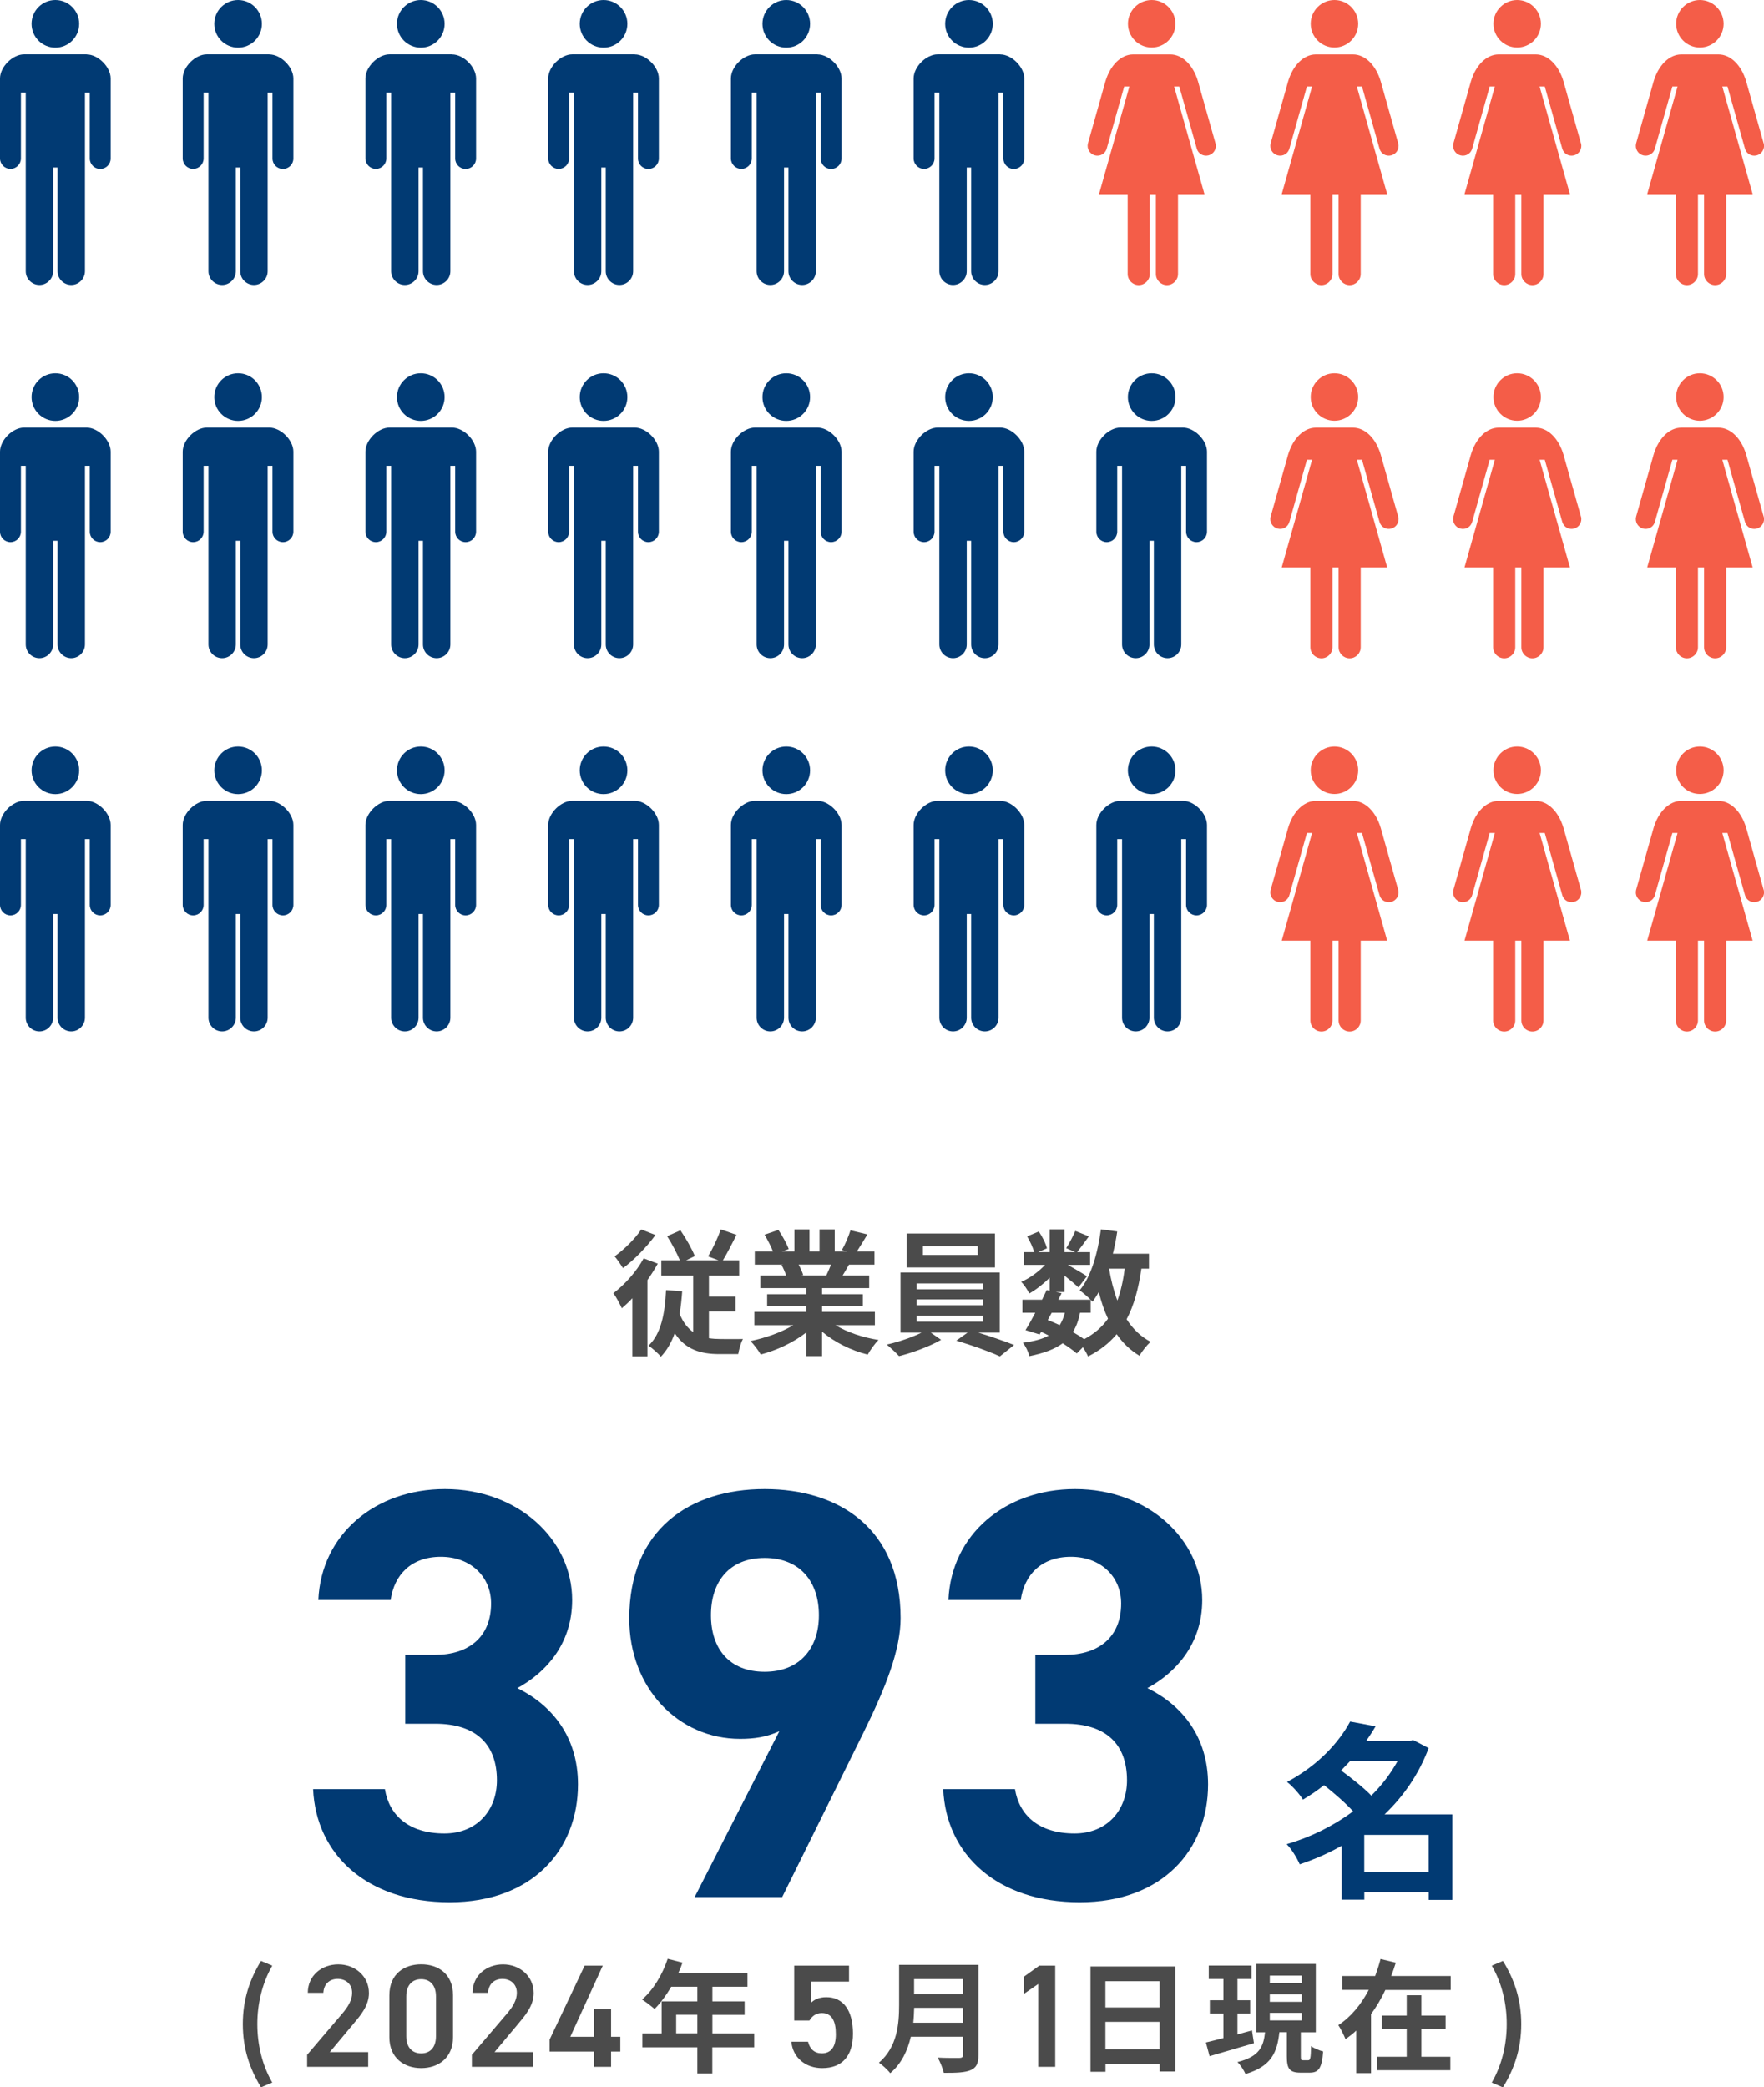
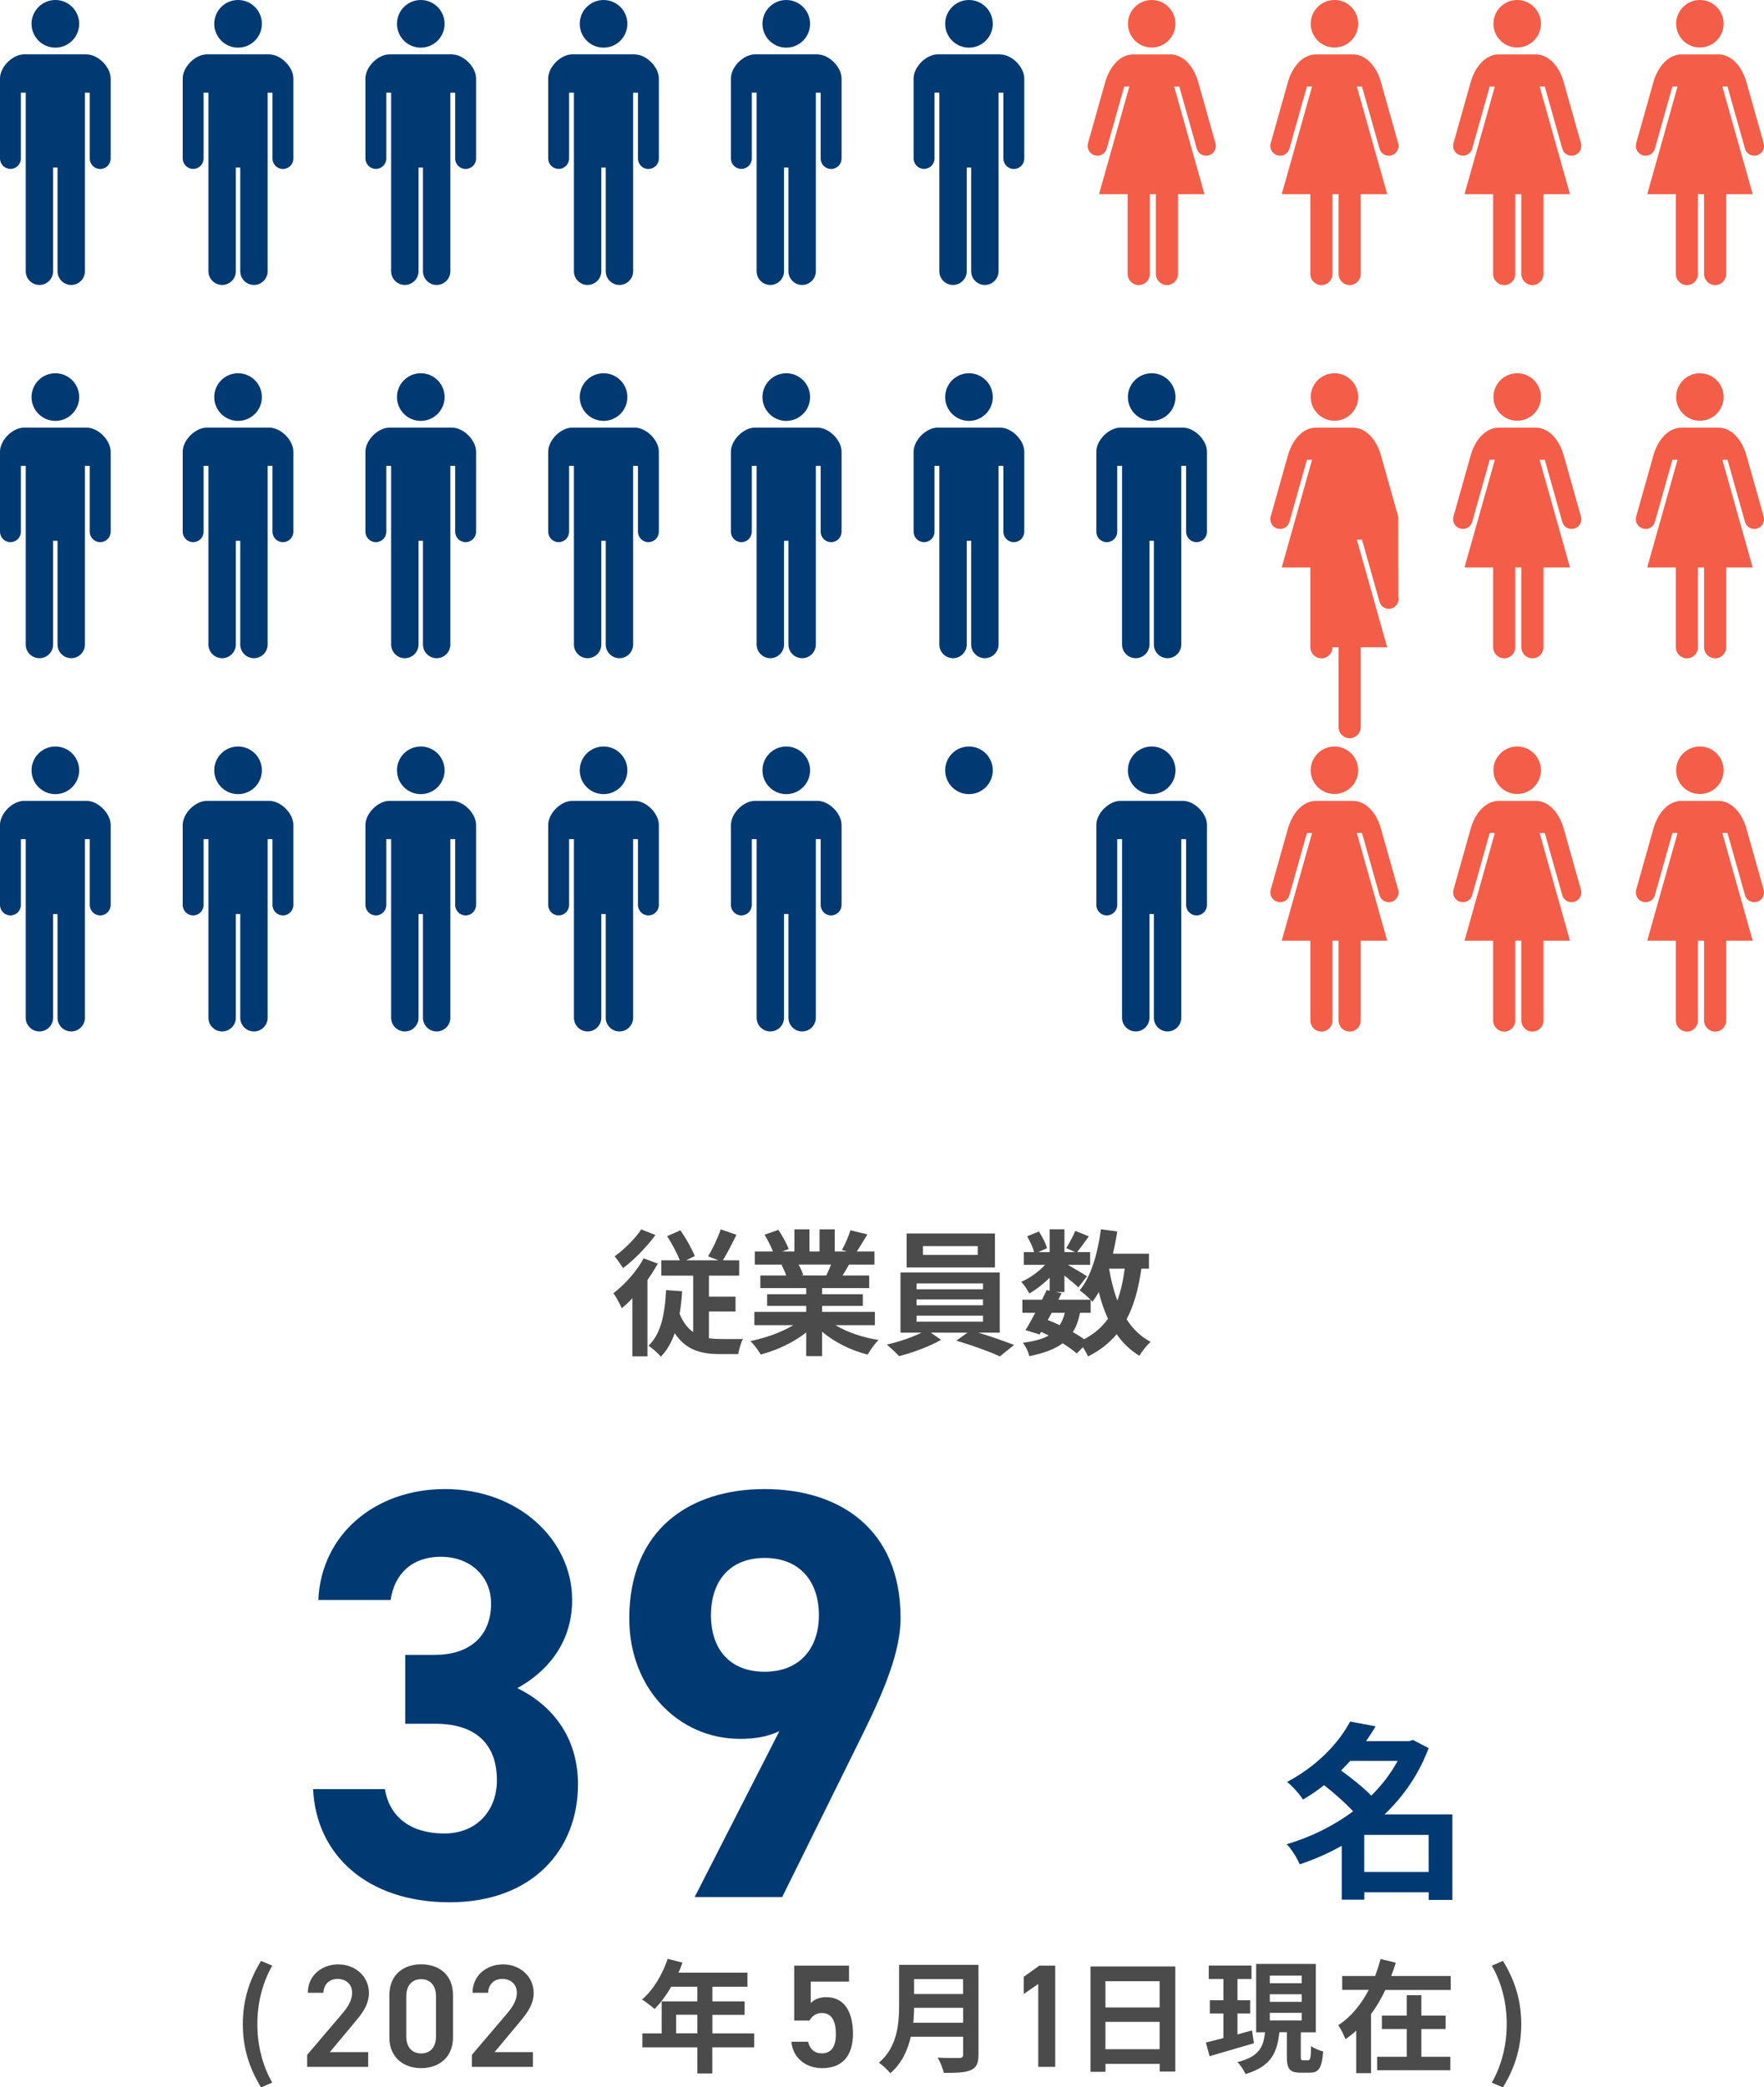
<svg xmlns="http://www.w3.org/2000/svg" id="_レイヤー_1" data-name="レイヤー 1" viewBox="0 0 260 307.58">
  <defs>
    <style>
      .cls-1 {
        fill: #013a73;
      }

      .cls-1, .cls-2, .cls-3 {
        stroke-width: 0px;
      }

      .cls-2 {
        fill: #4b4b4b;
      }

      .cls-3 {
        fill: #f45d48;
      }
    </style>
  </defs>
  <g>
    <path class="cls-3" d="M196.69,117c1.93,0,3.5-1.57,3.5-3.5s-1.57-3.5-3.5-3.5-3.5,1.57-3.5,3.5,1.57,3.5,3.5,3.5Z" />
    <path class="cls-3" d="M206.09,131.15l-2.58-9.15c-.71-2.4-2.3-3.98-4.09-3.98h-5.47c-1.79,0-3.38,1.59-4.09,3.98l-2.58,9.15c-.19.77.28,1.56,1.05,1.75.77.19,1.54-.26,1.73-1.03l2.57-9.12h.76l-4.47,15.86h4.22v11.77c0,.9.73,1.63,1.63,1.63s1.63-.73,1.63-1.63v-11.77h.9v11.77c0,.9.73,1.63,1.63,1.63s1.63-.73,1.63-1.63v-11.77h3.9l-4.47-15.86h.76l2.57,9.12c.19.77.96,1.22,1.73,1.03.77-.19,1.24-.98,1.05-1.75Z" />
  </g>
  <g>
    <path class="cls-3" d="M223.62,117c1.93,0,3.5-1.57,3.5-3.5s-1.57-3.5-3.5-3.5-3.5,1.57-3.5,3.5,1.57,3.5,3.5,3.5Z" />
    <path class="cls-3" d="M233.03,131.15l-2.58-9.15c-.71-2.4-2.3-3.98-4.09-3.98h-5.47c-1.79,0-3.38,1.59-4.09,3.98l-2.58,9.15c-.19.77.28,1.56,1.05,1.75.77.19,1.54-.26,1.73-1.03l2.57-9.12h.76l-4.47,15.86h4.22v11.77c0,.9.73,1.63,1.63,1.63s1.63-.73,1.63-1.63v-11.77h.9v11.77c0,.9.73,1.63,1.63,1.63s1.63-.73,1.63-1.63v-11.77h3.9l-4.47-15.86h.76l2.57,9.12c.19.77.96,1.22,1.73,1.03.77-.19,1.24-.98,1.05-1.75Z" />
  </g>
  <g>
    <path class="cls-3" d="M250.55,117c1.93,0,3.5-1.57,3.5-3.5s-1.57-3.5-3.5-3.5-3.5,1.57-3.5,3.5,1.57,3.5,3.5,3.5Z" />
    <path class="cls-3" d="M259.96,131.15l-2.58-9.15c-.71-2.4-2.3-3.98-4.09-3.98h-5.47c-1.79,0-3.38,1.59-4.09,3.98l-2.58,9.15c-.19.77.28,1.56,1.05,1.75.77.19,1.54-.26,1.73-1.03l2.57-9.12h.76l-4.47,15.86h4.22v11.77c0,.9.73,1.63,1.63,1.63s1.63-.73,1.63-1.63v-11.77h.9v11.77c0,.9.73,1.63,1.63,1.63s1.63-.73,1.63-1.63v-11.77h3.9l-4.47-15.86h.76l2.57,9.12c.19.77.96,1.22,1.73,1.03.77-.19,1.24-.98,1.05-1.75Z" />
  </g>
  <g>
    <path class="cls-1" d="M169.75,117.02c1.94,0,3.51-1.57,3.51-3.51,0-1.94-1.57-3.51-3.51-3.51s-3.51,1.57-3.51,3.51c0,1.94,1.57,3.51,3.51,3.51Z" />
    <path class="cls-1" d="M174.36,118.01h-9.22c-1.7,0-3.55,1.85-3.55,3.55v11.79c0,.85.69,1.54,1.54,1.54s1.54-.69,1.54-1.54v-9.7h.71v26.32c0,1.12.91,2.02,2.02,2.02s2.02-.91,2.02-2.02v-15.28h.65v15.28c0,1.12.91,2.02,2.02,2.02s2.02-.91,2.02-2.02v-26.32h.71v9.7c0,.85.69,1.54,1.54,1.54s1.54-.69,1.54-1.54v-11.79c0-1.7-1.85-3.55-3.55-3.55Z" />
  </g>
  <g>
    <path class="cls-1" d="M142.82,117.02c1.94,0,3.51-1.57,3.51-3.51,0-1.94-1.57-3.51-3.51-3.51s-3.51,1.57-3.51,3.51c0,1.94,1.57,3.51,3.51,3.51Z" />
-     <path class="cls-1" d="M147.43,118.01h-9.22c-1.7,0-3.55,1.85-3.55,3.55v11.79c0,.85.69,1.54,1.54,1.54s1.54-.69,1.54-1.54v-9.7h.71v26.32c0,1.12.91,2.02,2.02,2.02s2.02-.91,2.02-2.02v-15.28h.65v15.28c0,1.12.91,2.02,2.02,2.02s2.02-.91,2.02-2.02v-26.32h.71v9.7c0,.85.69,1.54,1.54,1.54s1.54-.69,1.54-1.54v-11.79c0-1.7-1.85-3.55-3.55-3.55Z" />
  </g>
  <g>
    <path class="cls-1" d="M115.89,117.02c1.94,0,3.51-1.57,3.51-3.51,0-1.94-1.57-3.51-3.51-3.51s-3.51,1.57-3.51,3.51c0,1.94,1.57,3.51,3.51,3.51Z" />
    <path class="cls-1" d="M120.5,118.01h-9.22c-1.7,0-3.55,1.85-3.55,3.55v11.79c0,.85.69,1.54,1.54,1.54s1.54-.69,1.54-1.54v-9.7h.71v26.32c0,1.12.91,2.02,2.02,2.02s2.02-.91,2.02-2.02v-15.28h.65v15.28c0,1.12.91,2.02,2.02,2.02s2.02-.91,2.02-2.02v-26.32h.71v9.7c0,.85.69,1.54,1.54,1.54s1.54-.69,1.54-1.54v-11.79c0-1.7-1.85-3.55-3.55-3.55Z" />
  </g>
  <g>
    <path class="cls-1" d="M88.96,117.02c1.94,0,3.51-1.57,3.51-3.51,0-1.94-1.57-3.51-3.51-3.51s-3.51,1.57-3.51,3.51c0,1.94,1.57,3.51,3.51,3.51Z" />
    <path class="cls-1" d="M93.57,118.01h-9.22c-1.7,0-3.55,1.85-3.55,3.55v11.79c0,.85.69,1.54,1.54,1.54s1.54-.69,1.54-1.54v-9.7h.71v26.32c0,1.12.91,2.02,2.02,2.02s2.02-.91,2.02-2.02v-15.28h.65v15.28c0,1.12.91,2.02,2.02,2.02s2.02-.91,2.02-2.02v-26.32h.71v9.7c0,.85.69,1.54,1.54,1.54s1.54-.69,1.54-1.54v-11.79c0-1.7-1.85-3.55-3.55-3.55Z" />
  </g>
  <g>
    <path class="cls-1" d="M62.02,117.02c1.94,0,3.51-1.57,3.51-3.51,0-1.94-1.57-3.51-3.51-3.51s-3.51,1.57-3.51,3.51c0,1.94,1.57,3.51,3.51,3.51Z" />
    <path class="cls-1" d="M66.63,118.01h-9.22c-1.7,0-3.55,1.85-3.55,3.55v11.79c0,.85.69,1.54,1.54,1.54s1.54-.69,1.54-1.54v-9.7h.71v26.32c0,1.12.91,2.02,2.02,2.02s2.02-.91,2.02-2.02v-15.28h.65v15.28c0,1.12.91,2.02,2.02,2.02s2.02-.91,2.02-2.02v-26.32h.71v9.7c0,.85.69,1.54,1.54,1.54s1.54-.69,1.54-1.54v-11.79c0-1.7-1.85-3.55-3.55-3.55Z" />
  </g>
  <g>
    <path class="cls-1" d="M35.09,117.02c1.94,0,3.51-1.57,3.51-3.51,0-1.94-1.57-3.51-3.51-3.51s-3.51,1.57-3.51,3.51c0,1.94,1.57,3.51,3.51,3.51Z" />
    <path class="cls-1" d="M39.7,118.01h-9.22c-1.7,0-3.55,1.85-3.55,3.55v11.79c0,.85.69,1.54,1.54,1.54s1.54-.69,1.54-1.54v-9.7h.71v26.32c0,1.12.91,2.02,2.02,2.02s2.02-.91,2.02-2.02v-15.28h.65v15.28c0,1.12.91,2.02,2.02,2.02s2.02-.91,2.02-2.02v-26.32h.71v9.7c0,.85.69,1.54,1.54,1.54s1.54-.69,1.54-1.54v-11.79c0-1.7-1.85-3.55-3.55-3.55Z" />
  </g>
  <g>
    <path class="cls-1" d="M8.16,117.02c1.94,0,3.51-1.57,3.51-3.51,0-1.94-1.57-3.51-3.51-3.51s-3.51,1.57-3.51,3.51c0,1.94,1.57,3.51,3.51,3.51Z" />
    <path class="cls-1" d="M12.77,118.01H3.55c-1.7,0-3.55,1.85-3.55,3.55v11.79c0,.85.69,1.54,1.54,1.54s1.54-.69,1.54-1.54v-9.7h.71v26.32c0,1.12.91,2.02,2.02,2.02s2.02-.91,2.02-2.02v-15.28h.65v15.28c0,1.12.91,2.02,2.02,2.02s2.02-.91,2.02-2.02v-26.32h.71v9.7c0,.85.69,1.54,1.54,1.54s1.54-.69,1.54-1.54v-11.79c0-1.7-1.85-3.55-3.55-3.55Z" />
  </g>
  <g>
    <path class="cls-3" d="M196.69,62c1.93,0,3.5-1.57,3.5-3.5s-1.57-3.5-3.5-3.5-3.5,1.57-3.5,3.5,1.57,3.5,3.5,3.5Z" />
-     <path class="cls-3" d="M206.09,76.15l-2.58-9.15c-.71-2.4-2.3-3.98-4.09-3.98h-5.47c-1.79,0-3.38,1.59-4.09,3.98l-2.58,9.15c-.19.77.28,1.56,1.05,1.75.77.19,1.54-.26,1.73-1.03l2.57-9.12h.76l-4.47,15.86h4.22v11.77c0,.9.73,1.63,1.63,1.63s1.63-.73,1.63-1.63v-11.77h.9v11.77c0,.9.73,1.63,1.63,1.63s1.63-.73,1.63-1.63v-11.77h3.9l-4.47-15.86h.76l2.57,9.12c.19.77.96,1.22,1.73,1.03.77-.19,1.24-.98,1.05-1.75Z" />
+     <path class="cls-3" d="M206.09,76.15l-2.58-9.15c-.71-2.4-2.3-3.98-4.09-3.98h-5.47c-1.79,0-3.38,1.59-4.09,3.98l-2.58,9.15c-.19.77.28,1.56,1.05,1.75.77.19,1.54-.26,1.73-1.03l2.57-9.12h.76l-4.47,15.86h4.22v11.77c0,.9.73,1.63,1.63,1.63s1.63-.73,1.63-1.63h.9v11.77c0,.9.73,1.63,1.63,1.63s1.63-.73,1.63-1.63v-11.77h3.9l-4.47-15.86h.76l2.57,9.12c.19.77.96,1.22,1.73,1.03.77-.19,1.24-.98,1.05-1.75Z" />
  </g>
  <g>
    <path class="cls-3" d="M223.62,62c1.93,0,3.5-1.57,3.5-3.5s-1.57-3.5-3.5-3.5-3.5,1.57-3.5,3.5,1.57,3.5,3.5,3.5Z" />
    <path class="cls-3" d="M233.03,76.15l-2.58-9.15c-.71-2.4-2.3-3.98-4.09-3.98h-5.47c-1.79,0-3.38,1.59-4.09,3.98l-2.58,9.15c-.19.77.28,1.56,1.05,1.75.77.19,1.54-.26,1.73-1.03l2.57-9.12h.76l-4.47,15.86h4.22v11.77c0,.9.73,1.63,1.63,1.63s1.63-.73,1.63-1.63v-11.77h.9v11.77c0,.9.73,1.63,1.63,1.63s1.63-.73,1.63-1.63v-11.77h3.9l-4.47-15.86h.76l2.57,9.12c.19.77.96,1.22,1.73,1.03.77-.19,1.24-.98,1.05-1.75Z" />
  </g>
  <g>
    <path class="cls-3" d="M250.55,62c1.93,0,3.5-1.57,3.5-3.5s-1.57-3.5-3.5-3.5-3.5,1.57-3.5,3.5,1.57,3.5,3.5,3.5Z" />
    <path class="cls-3" d="M259.96,76.15l-2.58-9.15c-.71-2.4-2.3-3.98-4.09-3.98h-5.47c-1.79,0-3.38,1.59-4.09,3.98l-2.58,9.15c-.19.77.28,1.56,1.05,1.75.77.19,1.54-.26,1.73-1.03l2.57-9.12h.76l-4.47,15.86h4.22v11.77c0,.9.73,1.63,1.63,1.63s1.63-.73,1.63-1.63v-11.77h.9v11.77c0,.9.73,1.63,1.63,1.63s1.63-.73,1.63-1.63v-11.77h3.9l-4.47-15.86h.76l2.57,9.12c.19.77.96,1.22,1.73,1.03.77-.19,1.24-.98,1.05-1.75Z" />
  </g>
  <g>
    <path class="cls-1" d="M169.75,62.02c1.94,0,3.51-1.57,3.51-3.51,0-1.94-1.57-3.51-3.51-3.51s-3.51,1.57-3.51,3.51c0,1.94,1.57,3.51,3.51,3.51Z" />
    <path class="cls-1" d="M174.36,63.01h-9.22c-1.7,0-3.55,1.85-3.55,3.55v11.79c0,.85.69,1.54,1.54,1.54s1.54-.69,1.54-1.54v-9.7h.71v26.32c0,1.12.91,2.02,2.02,2.02s2.02-.91,2.02-2.02v-15.28h.65v15.28c0,1.12.91,2.02,2.02,2.02s2.02-.91,2.02-2.02v-26.32h.71v9.7c0,.85.69,1.54,1.54,1.54s1.54-.69,1.54-1.54v-11.79c0-1.7-1.85-3.55-3.55-3.55Z" />
  </g>
  <g>
    <path class="cls-1" d="M142.82,62.02c1.94,0,3.51-1.57,3.51-3.51,0-1.94-1.57-3.51-3.51-3.51s-3.51,1.57-3.51,3.51c0,1.94,1.57,3.51,3.51,3.51Z" />
    <path class="cls-1" d="M147.43,63.01h-9.22c-1.7,0-3.55,1.85-3.55,3.55v11.79c0,.85.69,1.54,1.54,1.54s1.54-.69,1.54-1.54v-9.7h.71v26.32c0,1.12.91,2.02,2.02,2.02s2.02-.91,2.02-2.02v-15.28h.65v15.28c0,1.12.91,2.02,2.02,2.02s2.02-.91,2.02-2.02v-26.32h.71v9.7c0,.85.69,1.54,1.54,1.54s1.54-.69,1.54-1.54v-11.79c0-1.7-1.85-3.55-3.55-3.55Z" />
  </g>
  <g>
    <path class="cls-1" d="M115.89,62.02c1.94,0,3.51-1.57,3.51-3.51,0-1.94-1.57-3.51-3.51-3.51s-3.51,1.57-3.51,3.51c0,1.94,1.57,3.51,3.51,3.51Z" />
    <path class="cls-1" d="M120.5,63.01h-9.22c-1.7,0-3.55,1.85-3.55,3.55v11.79c0,.85.69,1.54,1.54,1.54s1.54-.69,1.54-1.54v-9.7h.71v26.32c0,1.12.91,2.02,2.02,2.02s2.02-.91,2.02-2.02v-15.28h.65v15.28c0,1.12.91,2.02,2.02,2.02s2.02-.91,2.02-2.02v-26.32h.71v9.7c0,.85.69,1.54,1.54,1.54s1.54-.69,1.54-1.54v-11.79c0-1.7-1.85-3.55-3.55-3.55Z" />
  </g>
  <g>
    <path class="cls-1" d="M88.96,62.02c1.94,0,3.51-1.57,3.51-3.51,0-1.94-1.57-3.51-3.51-3.51s-3.51,1.57-3.51,3.51c0,1.94,1.57,3.51,3.51,3.51Z" />
    <path class="cls-1" d="M93.57,63.01h-9.22c-1.7,0-3.55,1.85-3.55,3.55v11.79c0,.85.69,1.54,1.54,1.54s1.54-.69,1.54-1.54v-9.7h.71v26.32c0,1.12.91,2.02,2.02,2.02s2.02-.91,2.02-2.02v-15.28h.65v15.28c0,1.12.91,2.02,2.02,2.02s2.02-.91,2.02-2.02v-26.32h.71v9.7c0,.85.69,1.54,1.54,1.54s1.54-.69,1.54-1.54v-11.79c0-1.7-1.85-3.55-3.55-3.55Z" />
  </g>
  <g>
    <path class="cls-1" d="M62.02,62.02c1.94,0,3.51-1.57,3.51-3.51,0-1.94-1.57-3.51-3.51-3.51s-3.51,1.57-3.51,3.51c0,1.94,1.57,3.51,3.51,3.51Z" />
    <path class="cls-1" d="M66.63,63.01h-9.22c-1.7,0-3.55,1.85-3.55,3.55v11.79c0,.85.69,1.54,1.54,1.54s1.54-.69,1.54-1.54v-9.7h.71v26.32c0,1.12.91,2.02,2.02,2.02s2.02-.91,2.02-2.02v-15.28h.65v15.28c0,1.12.91,2.02,2.02,2.02s2.02-.91,2.02-2.02v-26.32h.71v9.7c0,.85.69,1.54,1.54,1.54s1.54-.69,1.54-1.54v-11.79c0-1.7-1.85-3.55-3.55-3.55Z" />
  </g>
  <g>
    <path class="cls-1" d="M35.09,62.02c1.94,0,3.51-1.57,3.51-3.51,0-1.94-1.57-3.51-3.51-3.51s-3.51,1.57-3.51,3.51c0,1.94,1.57,3.51,3.51,3.51Z" />
    <path class="cls-1" d="M39.7,63.01h-9.22c-1.7,0-3.55,1.85-3.55,3.55v11.79c0,.85.69,1.54,1.54,1.54s1.54-.69,1.54-1.54v-9.7h.71v26.32c0,1.12.91,2.02,2.02,2.02s2.02-.91,2.02-2.02v-15.28h.65v15.28c0,1.12.91,2.02,2.02,2.02s2.02-.91,2.02-2.02v-26.32h.71v9.7c0,.85.69,1.54,1.54,1.54s1.54-.69,1.54-1.54v-11.79c0-1.7-1.85-3.55-3.55-3.55Z" />
  </g>
  <g>
    <path class="cls-1" d="M8.16,62.02c1.94,0,3.51-1.57,3.51-3.51,0-1.94-1.57-3.51-3.51-3.51s-3.51,1.57-3.51,3.51c0,1.94,1.57,3.51,3.51,3.51Z" />
    <path class="cls-1" d="M12.77,63.01H3.55c-1.7,0-3.55,1.85-3.55,3.55v11.79c0,.85.69,1.54,1.54,1.54s1.54-.69,1.54-1.54v-9.7h.71v26.32c0,1.12.91,2.02,2.02,2.02s2.02-.91,2.02-2.02v-15.28h.65v15.28c0,1.12.91,2.02,2.02,2.02s2.02-.91,2.02-2.02v-26.32h.71v9.7c0,.85.69,1.54,1.54,1.54s1.54-.69,1.54-1.54v-11.79c0-1.7-1.85-3.55-3.55-3.55Z" />
  </g>
  <g>
    <path class="cls-3" d="M196.69,7c1.93,0,3.5-1.57,3.5-3.5s-1.57-3.5-3.5-3.5-3.5,1.57-3.5,3.5,1.57,3.5,3.5,3.5Z" />
    <path class="cls-3" d="M206.09,21.15l-2.58-9.15c-.71-2.4-2.3-3.98-4.09-3.98h-5.47c-1.79,0-3.38,1.59-4.09,3.98l-2.58,9.15c-.19.77.28,1.56,1.05,1.75.77.19,1.54-.26,1.73-1.03l2.57-9.12h.76l-4.47,15.86h4.22v11.77c0,.9.73,1.63,1.63,1.63s1.63-.73,1.63-1.63v-11.77h.9v11.77c0,.9.73,1.63,1.63,1.63s1.63-.73,1.63-1.63v-11.77h3.9l-4.47-15.86h.76l2.57,9.12c.19.77.96,1.22,1.73,1.03.77-.19,1.24-.98,1.05-1.75Z" />
  </g>
  <g>
    <path class="cls-3" d="M169.75,7c1.93,0,3.5-1.57,3.5-3.5s-1.57-3.5-3.5-3.5-3.5,1.57-3.5,3.5,1.57,3.5,3.5,3.5Z" />
    <path class="cls-3" d="M179.16,21.15l-2.58-9.15c-.71-2.4-2.3-3.98-4.09-3.98h-5.47c-1.79,0-3.38,1.59-4.09,3.98l-2.58,9.15c-.19.77.28,1.56,1.05,1.75.77.19,1.54-.26,1.73-1.03l2.57-9.12h.76l-4.47,15.86h4.22v11.77c0,.9.73,1.63,1.63,1.63s1.63-.73,1.63-1.63v-11.77h.9v11.77c0,.9.73,1.63,1.63,1.63s1.63-.73,1.63-1.63v-11.77h3.9l-4.47-15.86h.76l2.57,9.12c.19.77.96,1.22,1.73,1.03.77-.19,1.24-.98,1.05-1.75Z" />
  </g>
  <g>
    <path class="cls-3" d="M223.62,7c1.93,0,3.5-1.57,3.5-3.5s-1.57-3.5-3.5-3.5-3.5,1.57-3.5,3.5,1.57,3.5,3.5,3.5Z" />
    <path class="cls-3" d="M233.03,21.15l-2.58-9.15c-.71-2.4-2.3-3.98-4.09-3.98h-5.47c-1.79,0-3.38,1.59-4.09,3.98l-2.58,9.15c-.19.77.28,1.56,1.05,1.75.77.19,1.54-.26,1.73-1.03l2.57-9.12h.76l-4.47,15.86h4.22v11.77c0,.9.73,1.63,1.63,1.63s1.63-.73,1.63-1.63v-11.77h.9v11.77c0,.9.73,1.63,1.63,1.63s1.63-.73,1.63-1.63v-11.77h3.9l-4.47-15.86h.76l2.57,9.12c.19.77.96,1.22,1.73,1.03.77-.19,1.24-.98,1.05-1.75Z" />
  </g>
  <g>
    <path class="cls-3" d="M250.55,7c1.93,0,3.5-1.57,3.5-3.5s-1.57-3.5-3.5-3.5-3.5,1.57-3.5,3.5,1.57,3.5,3.5,3.5Z" />
    <path class="cls-3" d="M259.96,21.15l-2.58-9.15c-.71-2.4-2.3-3.98-4.09-3.98h-5.47c-1.79,0-3.38,1.59-4.09,3.98l-2.58,9.15c-.19.77.28,1.56,1.05,1.75.77.19,1.54-.26,1.73-1.03l2.57-9.12h.76l-4.47,15.86h4.22v11.77c0,.9.73,1.63,1.63,1.63s1.63-.73,1.63-1.63v-11.77h.9v11.77c0,.9.73,1.63,1.63,1.63s1.63-.73,1.63-1.63v-11.77h3.9l-4.47-15.86h.76l2.57,9.12c.19.77.96,1.22,1.73,1.03.77-.19,1.24-.98,1.05-1.75Z" />
  </g>
  <g>
    <path class="cls-1" d="M142.82,7.02c1.94,0,3.51-1.57,3.51-3.51,0-1.94-1.57-3.51-3.51-3.51s-3.51,1.57-3.51,3.51c0,1.94,1.57,3.51,3.51,3.51Z" />
    <path class="cls-1" d="M147.43,8.01h-9.22c-1.7,0-3.55,1.85-3.55,3.55v11.79c0,.85.69,1.54,1.54,1.54s1.54-.69,1.54-1.54v-9.7h.71v26.32c0,1.12.91,2.02,2.02,2.02s2.02-.91,2.02-2.02v-15.28h.65v15.28c0,1.12.91,2.02,2.02,2.02s2.02-.91,2.02-2.02V13.66h.71v9.7c0,.85.69,1.54,1.54,1.54s1.54-.69,1.54-1.54v-11.79c0-1.7-1.85-3.55-3.55-3.55Z" />
  </g>
  <g>
    <path class="cls-1" d="M115.89,7.02c1.94,0,3.51-1.57,3.51-3.51,0-1.94-1.57-3.51-3.51-3.51s-3.51,1.57-3.51,3.51c0,1.94,1.57,3.51,3.51,3.51Z" />
    <path class="cls-1" d="M120.5,8.01h-9.22c-1.7,0-3.55,1.85-3.55,3.55v11.79c0,.85.69,1.54,1.54,1.54s1.54-.69,1.54-1.54v-9.7h.71v26.32c0,1.12.91,2.02,2.02,2.02s2.02-.91,2.02-2.02v-15.28h.65v15.28c0,1.12.91,2.02,2.02,2.02s2.02-.91,2.02-2.02V13.66h.71v9.7c0,.85.69,1.54,1.54,1.54s1.54-.69,1.54-1.54v-11.79c0-1.7-1.85-3.55-3.55-3.55Z" />
  </g>
  <g>
    <path class="cls-1" d="M88.96,7.02c1.94,0,3.51-1.57,3.51-3.51,0-1.94-1.57-3.51-3.51-3.51s-3.51,1.57-3.51,3.51c0,1.94,1.57,3.51,3.51,3.51Z" />
    <path class="cls-1" d="M93.57,8.01h-9.22c-1.7,0-3.55,1.85-3.55,3.55v11.79c0,.85.69,1.54,1.54,1.54s1.54-.69,1.54-1.54v-9.7h.71v26.32c0,1.12.91,2.02,2.02,2.02s2.02-.91,2.02-2.02v-15.28h.65v15.28c0,1.12.91,2.02,2.02,2.02s2.02-.91,2.02-2.02V13.66h.71v9.7c0,.85.69,1.54,1.54,1.54s1.54-.69,1.54-1.54v-11.79c0-1.7-1.85-3.55-3.55-3.55Z" />
  </g>
  <g>
    <path class="cls-1" d="M62.02,7.02c1.94,0,3.51-1.57,3.51-3.51,0-1.94-1.57-3.51-3.51-3.51s-3.51,1.57-3.51,3.51c0,1.94,1.57,3.51,3.51,3.51Z" />
    <path class="cls-1" d="M66.63,8.01h-9.22c-1.7,0-3.55,1.85-3.55,3.55v11.79c0,.85.69,1.54,1.54,1.54s1.54-.69,1.54-1.54v-9.7h.71v26.32c0,1.12.91,2.02,2.02,2.02s2.02-.91,2.02-2.02v-15.28h.65v15.28c0,1.12.91,2.02,2.02,2.02s2.02-.91,2.02-2.02V13.66h.71v9.7c0,.85.69,1.54,1.54,1.54s1.54-.69,1.54-1.54v-11.79c0-1.7-1.85-3.55-3.55-3.55Z" />
  </g>
  <g>
    <path class="cls-1" d="M35.09,7.02c1.94,0,3.51-1.57,3.51-3.51,0-1.94-1.57-3.51-3.51-3.51s-3.51,1.57-3.51,3.51c0,1.94,1.57,3.51,3.51,3.51Z" />
    <path class="cls-1" d="M39.7,8.01h-9.22c-1.7,0-3.55,1.85-3.55,3.55v11.79c0,.85.69,1.54,1.54,1.54s1.54-.69,1.54-1.54v-9.7h.71v26.32c0,1.12.91,2.02,2.02,2.02s2.02-.91,2.02-2.02v-15.28h.65v15.28c0,1.12.91,2.02,2.02,2.02s2.02-.91,2.02-2.02V13.66h.71v9.7c0,.85.69,1.54,1.54,1.54s1.54-.69,1.54-1.54v-11.79c0-1.7-1.85-3.55-3.55-3.55Z" />
  </g>
  <g>
    <path class="cls-1" d="M8.16,7.02c1.94,0,3.51-1.57,3.51-3.51,0-1.94-1.57-3.51-3.51-3.51s-3.51,1.57-3.51,3.51c0,1.94,1.57,3.51,3.51,3.51Z" />
    <path class="cls-1" d="M12.77,8.01H3.55c-1.7,0-3.55,1.85-3.55,3.55v11.79c0,.85.69,1.54,1.54,1.54s1.54-.69,1.54-1.54v-9.7h.71v26.32c0,1.12.91,2.02,2.02,2.02s2.02-.91,2.02-2.02v-15.28h.65v15.28c0,1.12.91,2.02,2.02,2.02s2.02-.91,2.02-2.02V13.66h.71v9.7c0,.85.69,1.54,1.54,1.54s1.54-.69,1.54-1.54v-11.79c0-1.7-1.85-3.55-3.55-3.55Z" />
  </g>
  <g>
    <path class="cls-2" d="M96.95,186.2c-.44.8-.96,1.62-1.52,2.42v11.24h-2.22v-8.56c-.52.56-1.04,1.04-1.56,1.48-.22-.52-.86-1.72-1.24-2.22,1.66-1.26,3.42-3.2,4.46-5.14l2.08.78ZM96.61,181.98c-1.26,1.72-3.12,3.66-4.78,4.88-.3-.48-.88-1.32-1.24-1.74,1.42-1,3.08-2.66,3.92-3.96l2.1.82ZM104.49,197.19c.54.08,1.12.12,1.7.12.54.02,2.62,0,3.32,0-.32.52-.6,1.62-.7,2.22h-2.8c-2.74,0-4.98-.66-6.56-3.08-.48,1.36-1.14,2.52-2.04,3.46-.34-.42-1.28-1.26-1.82-1.62,1.84-1.74,2.42-4.7,2.58-8.18l2.38.16c-.08,1.18-.2,2.28-.38,3.32.5,1.26,1.18,2.12,2,2.7v-8.32h-4.7v-2.26h2.74c-.44-1.06-1.2-2.5-1.88-3.56l1.96-.86c.82,1.18,1.7,2.74,2.12,3.8l-1.28.62h4.78l-1.54-.58c.64-1.06,1.44-2.72,1.86-3.98l2.32.8c-.66,1.34-1.38,2.74-2,3.76h2.4v2.26h-4.46v3.1h3.92v2.18h-3.92v3.94Z" />
    <path class="cls-2" d="M123.15,195.27c1.7,1.04,4.02,1.82,6.34,2.18-.54.52-1.24,1.52-1.6,2.16-2.46-.62-4.88-1.82-6.72-3.38v3.6h-2.34v-3.48c-1.86,1.46-4.32,2.62-6.7,3.24-.34-.58-1.02-1.5-1.52-1.98,2.24-.46,4.6-1.3,6.32-2.34h-5.74v-1.96h7.64v-.88h-5.76v-1.72h5.76v-.9h-6.76v-1.86h3.8c-.16-.5-.42-1.1-.68-1.56l.24-.04h-4.18v-1.94h2.68c-.28-.76-.8-1.72-1.24-2.48l2.04-.7c.58.86,1.24,2.04,1.52,2.82l-.98.36h1.82v-3.26h2.22v3.26h1.48v-3.26h2.24v3.26h1.78l-.72-.22c.48-.82.98-2.02,1.26-2.9l2.5.6c-.56.92-1.1,1.82-1.56,2.52h2.6v1.94h-3.76c-.32.58-.64,1.12-.94,1.6h3.92v1.86h-6.94v.9h6v1.72h-6v.88h7.78v1.96h-5.8ZM117.71,186.34c.28.52.54,1.1.68,1.54l-.34.06h3.74c.24-.48.48-1.06.7-1.6h-4.78Z" />
    <path class="cls-2" d="M144.19,196.37c1.86.56,3.9,1.28,5.28,1.82l-2.1,1.68c-1.54-.72-4.3-1.7-6.42-2.32l1.66-1.18h-5.42l1.52,1.06c-1.62.94-4.18,1.9-6.2,2.4-.44-.5-1.26-1.24-1.8-1.7,1.72-.38,3.76-1.08,5.12-1.76h-3.1v-8.86h14.62v8.86h-3.16ZM146.65,186.76h-13.02v-5h13.02v5ZM135.09,189.98h9.8v-.86h-9.8v.86ZM135.09,192.34h9.8v-.86h-9.8v.86ZM135.09,194.75h9.8v-.88h-9.8v.88ZM144.11,183.62h-8.08v1.3h8.08v-1.3Z" />
    <path class="cls-2" d="M168.23,186.94c-.42,2.96-1.1,5.44-2.18,7.46.92,1.42,2.08,2.56,3.54,3.32-.54.48-1.28,1.4-1.64,2.06-1.36-.82-2.46-1.88-3.36-3.18-1.1,1.32-2.48,2.4-4.22,3.28-.14-.34-.44-.88-.76-1.36l-.9.92c-.54-.46-1.26-.98-2.08-1.5-1.18.88-2.78,1.46-4.92,1.9-.14-.68-.56-1.48-.94-1.98,1.6-.2,2.86-.54,3.8-1.06-.36-.2-.74-.38-1.12-.54l-.22.38-2.08-.64c.44-.7.94-1.6,1.44-2.56h-1.9v-1.92h2.9c.24-.5.48-.98.68-1.42l.44.1v-1.92c-.92.92-2,1.76-3,2.32-.26-.52-.76-1.3-1.2-1.72,1.22-.5,2.56-1.46,3.52-2.5h-3.12v-1.88h1.52c-.18-.68-.62-1.6-1.04-2.32l1.72-.72c.52.76,1.04,1.78,1.2,2.48l-1.28.56h1.68v-3.36h2.18v3.36h1.58l-1.32-.58c.46-.72,1.02-1.78,1.34-2.54l2,.8c-.62.86-1.24,1.7-1.72,2.32h1.9v1.88h-3.28c.96.54,2.38,1.38,2.82,1.68l-1.26,1.64c-.44-.42-1.28-1.12-2.06-1.74v2.42h-1.28l.86.18-.48.96h4.76c-.46-.46-1.18-1.08-1.62-1.38,1.7-2.04,2.66-5.44,3.14-9l2.4.32c-.16,1.12-.38,2.22-.64,3.28h5.32v2.2h-1.12ZM154.43,194.51c.6.24,1.18.48,1.76.76.32-.5.58-1.1.76-1.82h-1.94l-.58,1.06ZM159.19,193.44c-.22,1.12-.56,2.06-1.06,2.84.62.36,1.2.72,1.66,1.06,1.48-.78,2.64-1.78,3.52-3.02-.56-1.18-1-2.5-1.36-3.94-.28.52-.6,1-.92,1.44-.08-.08-.16-.18-.28-.3v1.92h-1.56ZM163.47,186.94c.28,1.68.68,3.26,1.22,4.7.5-1.36.86-2.94,1.08-4.7h-2.3Z" />
  </g>
  <g>
    <path class="cls-2" d="M35.79,298.26c0-3.58.99-6.54,2.68-9.31l1.66.7c-1.51,2.63-2.2,5.67-2.2,8.61s.68,6,2.2,8.62l-1.66.7c-1.69-2.79-2.68-5.71-2.68-9.33Z" />
    <path class="cls-2" d="M54.28,304.56h-9.01v-1.77l5.12-6.01c.97-1.12,1.51-2.1,1.51-3.13,0-1.36-1.02-2.05-2.12-2.05-1.17,0-2.05.71-2.12,2.05h-2.29c0-2.53,2.03-4.19,4.49-4.19s4.52,1.73,4.52,4.23c0,1.88-1.3,3.35-2.25,4.49l-3.52,4.21h5.66v2.16Z" />
    <path class="cls-2" d="M62.08,304.75c-2.49,0-4.69-1.47-4.69-4.56v-6.16c0-3.18,2.2-4.58,4.69-4.58s4.69,1.4,4.69,4.56v6.18c0,3.09-2.2,4.56-4.69,4.56ZM62.08,291.64c-1.36,0-2.2.93-2.2,2.53v5.88c0,1.6.84,2.53,2.2,2.53s2.18-.93,2.18-2.53v-5.88c0-1.6-.84-2.53-2.18-2.53Z" />
    <path class="cls-2" d="M78.56,304.56h-9.01v-1.77l5.12-6.01c.97-1.12,1.51-2.1,1.51-3.13,0-1.36-1.02-2.05-2.12-2.05-1.17,0-2.05.71-2.12,2.05h-2.29c0-2.53,2.03-4.19,4.49-4.19s4.52,1.73,4.52,4.23c0,1.88-1.3,3.35-2.25,4.49l-3.52,4.21h5.66v2.16Z" />
-     <path class="cls-2" d="M88.84,289.65l-4.78,10.48h3.5v-4.06h2.51v4.06h1.36v2.18h-1.36v2.25h-2.51v-2.25h-6.55v-1.77l5.16-10.89h2.66Z" />
    <path class="cls-2" d="M111.15,301.68h-6.16v3.85h-2.21v-3.85h-8.1v-2.05h2.84v-4.72h5.26v-2.16h-3.85c-.74,1.28-1.6,2.43-2.45,3.28-.42-.36-1.33-1.08-1.85-1.39,1.62-1.37,3.01-3.67,3.78-6l2.18.56c-.16.5-.36.99-.59,1.48h10.17v2.07h-5.17v2.16h4.75v1.98h-4.75v2.74h6.16v2.05ZM102.78,299.62v-2.74h-3.12v2.74h3.12Z" />
    <path class="cls-2" d="M119.33,297.73h-2.27v-8.08h8.08v2.35h-5.64v3.15c.45-.45,1.15-.86,2.29-.86,2.49,0,3.93,1.92,3.93,5.38,0,3.26-1.56,5.08-4.54,5.08-2.42,0-4.32-1.51-4.54-3.89h2.46c.26,1.08.95,1.71,2.03,1.71,1.27,0,2.07-.84,2.07-2.81s-.61-3.13-2.07-3.13c-.89,0-1.45.48-1.82,1.1Z" />
    <path class="cls-2" d="M144.22,302.77c0,1.3-.31,1.91-1.13,2.27-.87.38-2.12.41-3.98.41-.13-.63-.56-1.66-.9-2.25,1.26.07,2.77.05,3.17.05.43,0,.58-.14.58-.52v-2.61h-7.71c-.47,2.02-1.37,3.98-3.04,5.38-.32-.45-1.19-1.24-1.66-1.55,2.72-2.32,2.97-5.76,2.97-8.5v-5.92h11.7v13.23ZM141.96,298.06v-2.2h-7.22c-.02.68-.05,1.44-.13,2.2h7.35ZM134.73,291.63v2.2h7.22v-2.2h-7.22Z" />
    <path class="cls-2" d="M155.54,304.56h-2.51v-12.21l-2.14,1.47v-2.53l2.29-1.64h2.35v14.91Z" />
    <path class="cls-2" d="M173.23,289.77v15.48h-2.3v-1.13h-7.99v1.17h-2.21v-15.52h12.51ZM162.93,291.94v3.87h7.99v-3.87h-7.99ZM170.92,301.96v-4.03h-7.99v4.03h7.99Z" />
    <path class="cls-2" d="M184.82,301.08c-2.27.67-4.68,1.37-6.54,1.91l-.54-2.02c.72-.16,1.6-.4,2.58-.65v-3.62h-2v-1.96h2v-3.13h-2.16v-1.98h6.3v1.98h-2.07v3.13h1.87v1.96h-1.87v3.08c.7-.2,1.44-.4,2.14-.59l.29,1.89ZM192.81,303.59c.32,0,.4-.29.43-2.09.41.32,1.24.67,1.78.79-.18,2.47-.65,3.13-1.98,3.13h-1.35c-1.66,0-2.02-.61-2.02-2.43v-3.53h-1.1c-.32,2.94-1.15,5.02-4.99,6.16-.22-.52-.76-1.35-1.19-1.76,3.26-.81,3.83-2.29,4.07-4.39h-1.31v-10.08h8.79v10.08h-2.21v3.53c0,.52.04.59.34.59h.74ZM187.16,292.24h4.7v-1.12h-4.7v1.12ZM187.16,294.98h4.7v-1.12h-4.7v1.12ZM187.16,297.72h4.7v-1.12h-4.7v1.12Z" />
    <path class="cls-2" d="M213.82,291.18v2.05h-9.63c-.59,1.24-1.28,2.45-2.11,3.55v8.71h-2.18v-6.27c-.5.47-1.01.86-1.58,1.26-.23-.58-.72-1.55-1.06-2.07,1.89-1.22,3.4-3.11,4.48-5.19h-3.91v-2.05h4.86c.31-.85.58-1.67.79-2.5l2.25.54c-.2.67-.43,1.31-.68,1.96h8.77ZM209.5,303.08h4.27v1.98h-10.79v-1.98h4.36v-4.1h-3.66v-1.98h3.66v-2.99h2.16v2.99h3.57v1.98h-3.57v4.1Z" />
    <path class="cls-2" d="M219.88,306.88c1.51-2.63,2.2-5.65,2.2-8.62s-.68-5.98-2.2-8.61l1.64-.7c1.71,2.77,2.7,5.73,2.7,9.31s-.99,6.54-2.7,9.33l-1.64-.7Z" />
  </g>
  <g>
    <path class="cls-1" d="M214.05,279.96h-3.47v-1.12h-9.49v1.09h-3.33v-7.95c-1.96,1.12-4.06,2.02-6.19,2.74-.39-.92-1.23-2.3-1.93-2.97,3.5-1.01,6.89-2.69,9.8-4.84-1.12-1.23-2.8-2.69-4.28-3.86-.95.76-1.99,1.46-3.11,2.13-.5-.81-1.6-2.04-2.35-2.6,4.59-2.44,7.67-5.85,9.3-8.9l3.75.7c-.42.73-.9,1.46-1.4,2.18h6.36l.56-.17,2.3,1.2c-1.43,3.84-3.7,7.11-6.5,9.77h10v12.6ZM199.04,259.46c-.45.48-.9.95-1.37,1.43,1.48,1.09,3.28,2.49,4.45,3.7,1.57-1.54,2.88-3.28,3.89-5.12h-6.97ZM210.57,275.84v-5.46h-9.49v5.46h9.49Z" />
    <g>
      <path class="cls-1" d="M59.73,243.85h4.39c4.9,0,8.26-2.58,8.26-7.57,0-3.96-3.01-6.88-7.4-6.88s-6.88,2.67-7.4,6.36h-10.66c.43-9.72,8.43-16.34,18.66-16.34,10.84,0,18.75,7.48,18.75,16.34,0,6.71-4.13,10.84-8.08,12.99,5.07,2.49,8.94,7.14,8.94,14.19,0,9.63-6.71,17.37-18.92,17.37s-19.69-7.05-20.12-16.68h10.58c.6,3.78,3.44,6.54,8.77,6.54,4.82,0,7.74-3.44,7.74-7.83,0-5.25-3.01-8.34-9.12-8.34h-4.39v-10.15Z" />
      <path class="cls-1" d="M114.85,255.11c-1.89.86-3.7,1.12-5.76,1.12-9.12,0-16.34-7.48-16.34-17.72,0-13.16,8.94-19.09,19.95-19.09s20.04,5.85,20.04,19.01c0,4.64-2.15,10.15-5.5,16.94l-11.95,24.17h-12.9l12.47-24.42ZM112.7,229.57c-5.16,0-7.91,3.44-7.91,8.43s2.75,8.34,7.91,8.34,8-3.44,8-8.34-2.75-8.43-8-8.43Z" />
-       <path class="cls-1" d="M152.6,243.85h4.39c4.9,0,8.26-2.58,8.26-7.57,0-3.96-3.01-6.88-7.4-6.88s-6.88,2.67-7.4,6.36h-10.66c.43-9.72,8.43-16.34,18.66-16.34,10.84,0,18.75,7.48,18.75,16.34,0,6.71-4.13,10.84-8.08,12.99,5.07,2.49,8.94,7.14,8.94,14.19,0,9.63-6.71,17.37-18.92,17.37s-19.69-7.05-20.12-16.68h10.58c.6,3.78,3.44,6.54,8.77,6.54,4.82,0,7.74-3.44,7.74-7.83,0-5.25-3.01-8.34-9.12-8.34h-4.39v-10.15Z" />
    </g>
  </g>
</svg>